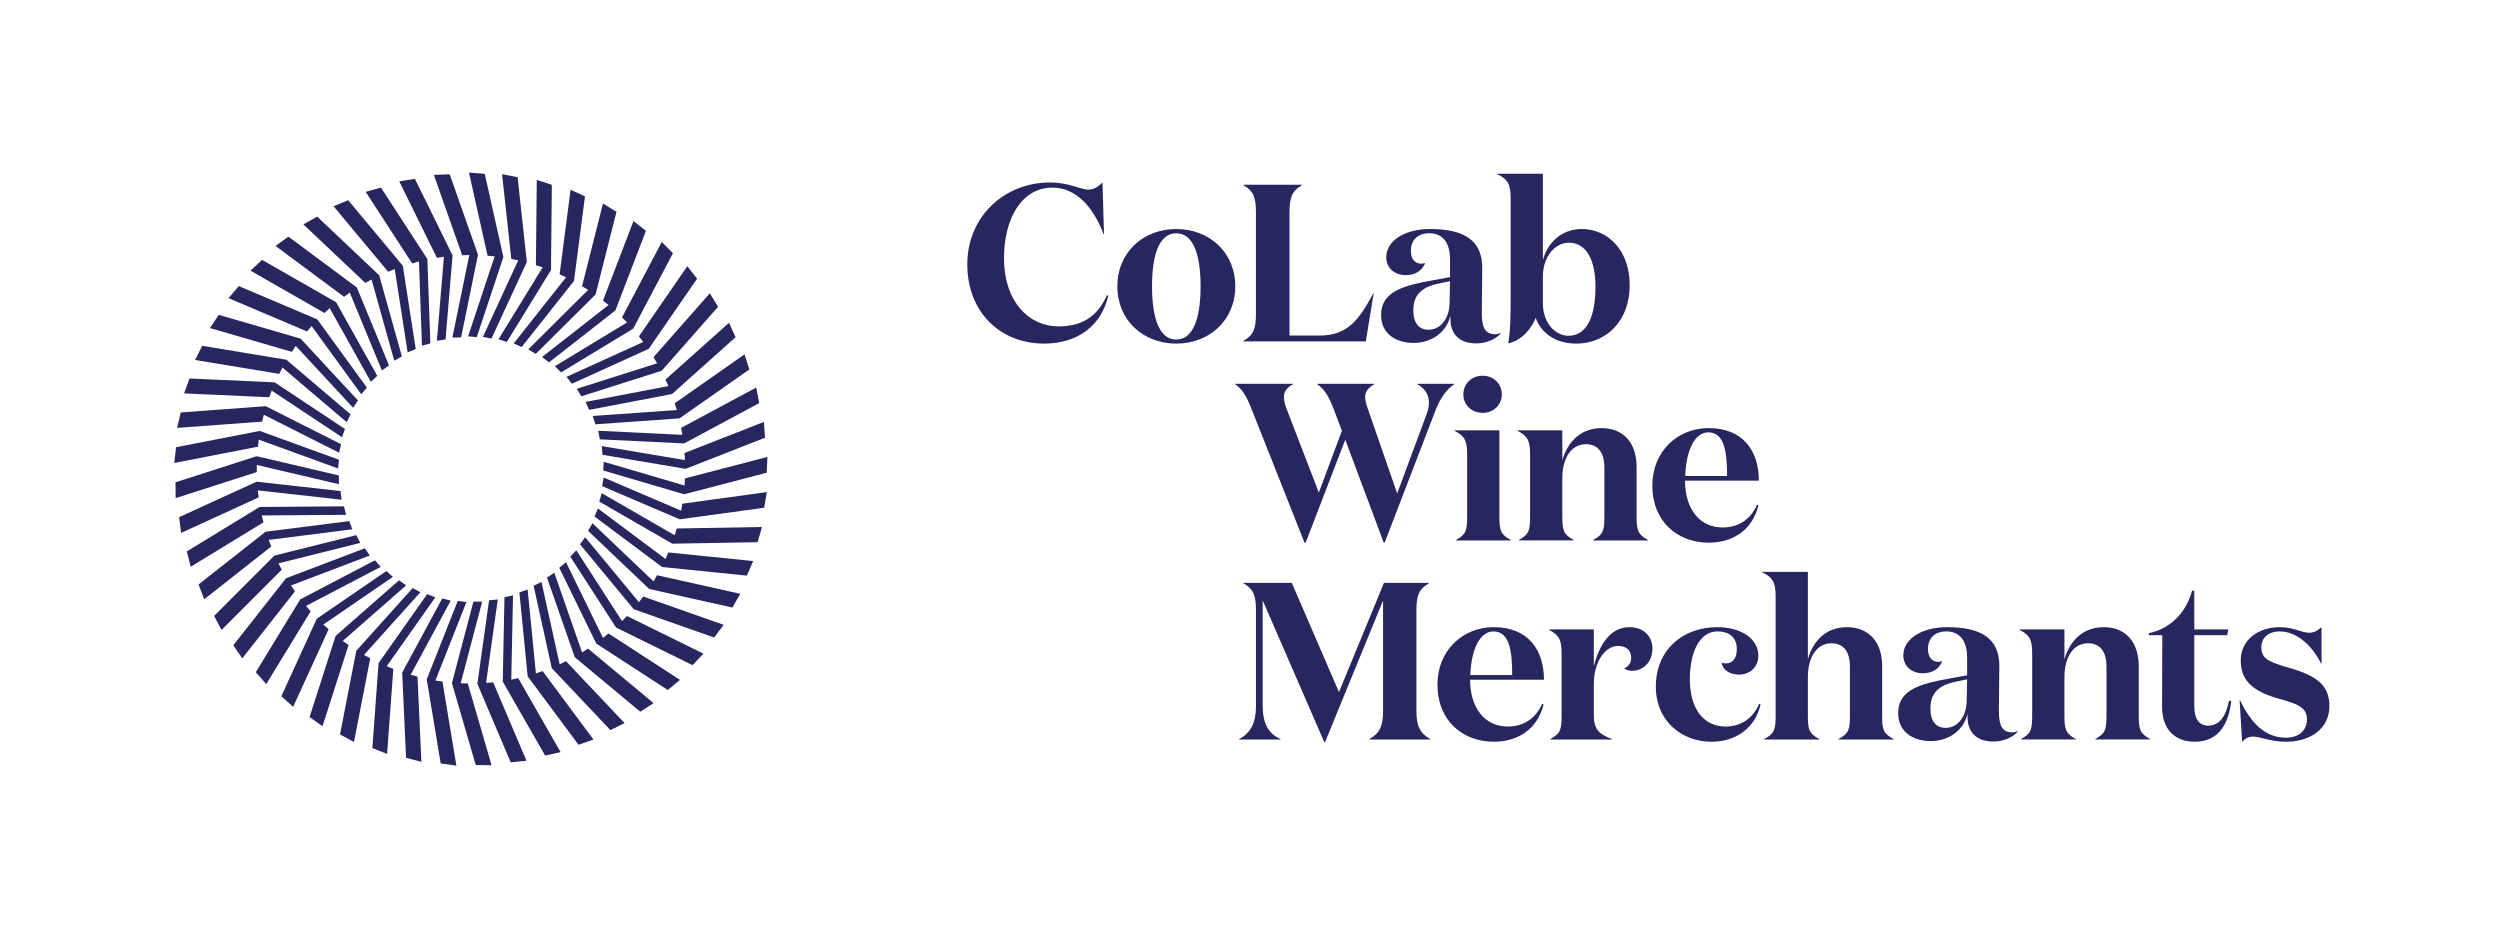
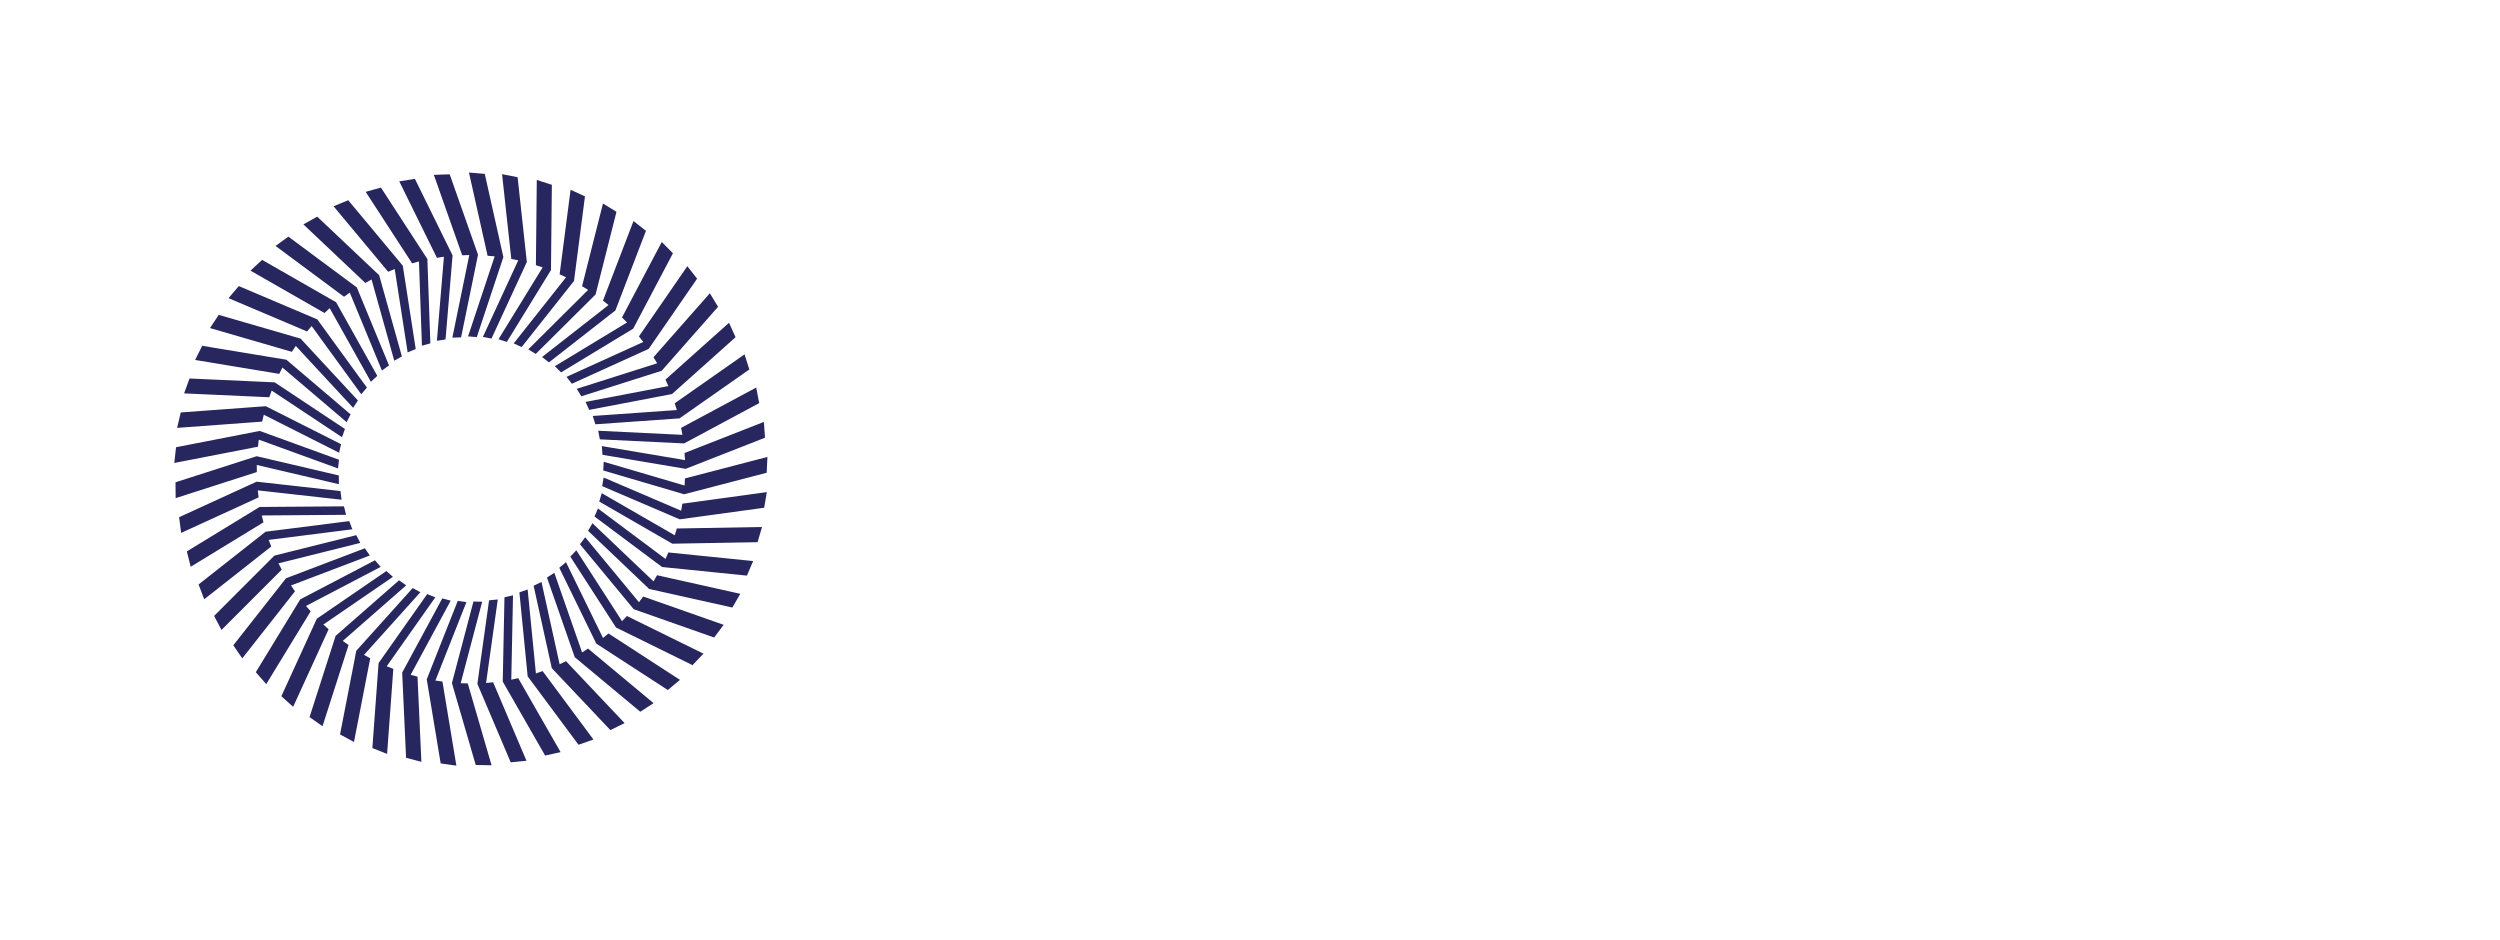
<svg xmlns="http://www.w3.org/2000/svg" version="1.1" id="Layer_1" x="0px" y="0px" viewBox="0 0 817.468 307.377" enable-background="new 0 0 817.468 307.377" xml:space="preserve">
  <g>
-     <path fill="#27265E" d="M722.116,237.273c-3.073,0-4.61-2.195-4.61-6.366V207.71h10.757l0.366-1.903h-11.123v-12.66h-0.731   c-1.976,7.318-7.172,12.44-14.123,13.904v0.658h4.39l-0.073,23.124c-0.073,7.903,4.391,11.708,10.757,11.708   c7.976,0,11.049-6.22,11.854-13.245l-0.731-0.219C727.897,234.346,725.555,237.273,722.116,237.273z M491.08,128.932   c0-3.439-2.708-6.074-6.293-6.074c-3.585,0-6.293,2.634-6.293,6.074c0,3.439,2.708,6.074,6.293,6.074   C488.373,135.006,491.08,132.371,491.08,128.932z M615.441,233.834v-16.026c0-7.61-4.098-12.733-11.562-12.733   c-6.22,0-10.904,3.878-12.733,10.537v-28.612h-14.928v0.146c3.44,1.61,4.391,3.293,4.391,7.903v38.784   c0,4.83-0.366,6.001-3.732,7.83v0.146h18.001v-0.146c-3.366-1.829-3.732-3-3.732-7.83v-12.221c0-7.245,3.22-11.269,7.757-11.269   c4.318,0,6.001,3.366,6.001,7.464v16.026c0,4.83-0.366,6.001-3.732,7.83v0.146h18.001v-0.146   C615.806,239.834,615.441,238.663,615.441,233.834z M468.577,91.646c-8.781,1.61-16.977,3.293-16.977,11.343   c0,6.22,4.903,9.147,10.684,9.147c6.147,0,10.903-3.878,11.927-8.854c0,0.512,0.146,2.195,0.146,2.488   c0.586,3.951,3.22,6.512,8.415,6.512c3.293,0,6.367-1.39,7.977-3.293v-0.146c-0.512,0.293-1.244,0.439-1.829,0.439   c-3.44,0-4.391-2.415-4.391-6.952c0-4.903,0.146-9.513,0.146-14.782c0-9.001-6-12.66-17.05-12.66   c-8.488,0-14.342,3.951-14.342,9.22c0,3.586,2.781,5.854,6.366,5.854c3,0,5.342-1.317,6.367-3.952   c-0.439,0.147-0.805,0.22-1.244,0.22c-2.122,0-3.439-1.537-3.439-4.244c0-3.147,1.903-5.708,6.073-5.708   c4.903,0,6.732,3.951,6.732,8.342v6.001L468.577,91.646z M473.992,99.037c-0.073,5.196-3,8.781-6.878,8.781   c-3.074,0-4.976-2.122-4.976-6.293c0-4.903,2.488-7.61,8.196-8.781l3.805-0.805L473.992,99.037z M493.964,64.863V96.11   c0,6.44,0,11.781-0.805,16.172c4.464-1.024,7.464-4.61,9.001-8.342c1.829,5.122,6.659,8.415,13.245,8.415   c9.659,0,17.489-7.245,17.489-19.099c0-11.342-7.025-18.367-15.733-18.367c-6.659,0-11.196,4.61-12.66,10.171V56.814h-14.928v0.146   C493.013,58.57,493.964,60.253,493.964,64.863z M504.501,90.475c0-6.806,4.171-11.123,8.489-11.123   c5.488,0,8.708,5.269,8.708,14.343c0,10.318-3.073,16.099-8.855,16.099c-4.244,0-8.342-4.171-8.342-10.611V90.475z M523.66,139.982   c-6.22,0-10.904,3.878-12.806,10.537v-9.806h-14.635v0.146c3.439,1.829,4.098,3.293,4.098,7.976v19.904   c0,4.83-0.366,6.001-3.659,7.83v0.146h17.928v-0.146c-3.293-1.829-3.732-3-3.732-7.83V156.52c0-7.245,3.22-11.269,7.757-11.269   c4.318,0,6.001,3.366,6.001,7.464v16.026c0,4.83-0.366,6.001-3.659,7.83v0.146h17.928v-0.146c-3.293-1.829-3.732-3-3.732-7.83   v-16.026C535.148,145.104,531.124,139.982,523.66,139.982z M449.168,95.963h-0.146c-4.756,8.854-8.488,13.757-17.636,13.757h-9.732   V69.473c0-4.83,0.731-7.025,4.098-8.928v-0.146h-19.172v0.146c3.366,1.903,4.098,4.098,4.098,8.928v33.076   c0,4.83-0.732,7.025-4.098,8.928v0.146h40.027L449.168,95.963z M558.735,177.448c8.195,0,14.416-4.464,16.245-12.221l-0.439-0.219   c-2.195,5.122-6.439,7.464-11.269,7.464c-7.464,0-12.294-6.001-12.294-15.294h24.148c0-9.806-5.195-17.196-16.465-17.196   c-9.952,0-18.367,7.464-18.367,18.806C540.294,170.643,548.637,177.448,558.735,177.448z M558.588,141.372   c5.269,0,6.147,6.366,6.147,14.269h-13.684C551.344,147.007,554.271,141.372,558.588,141.372z M748.358,218.32   c-7.025-1.976-8.928-3.22-8.928-6.659c0-3,2.196-5.196,6.001-5.196c5.415,0,10.537,4.391,13.537,10.537h0.146v-11.928   c-1.317,1.098-2.414,1.829-3.951,1.829c-2.561,0-5.196-1.829-9.732-1.829c-7.025,0-12.733,4.171-12.733,10.83   c0,6.439,3.586,10.025,12.294,12.513c5.854,1.61,9.367,2.781,9.367,6.732c0,3.951-3,6.074-6.878,6.074   c-6.586,0-11.269-4.464-15.001-12.221h-0.146l0.805,13.538c0.951-0.878,1.829-1.683,3.512-1.683c2.488,0,5.781,1.683,10.83,1.683   c7.976,0,14.196-4.244,14.196-11.635C761.677,224.321,757.944,221.028,748.358,218.32z M476.079,176.57v0.146h17.928v-0.146   c-3.293-1.829-3.732-3-3.732-7.83v-28.027H475.64v0.146c3.439,1.829,4.098,3.293,4.098,7.976v19.904   C479.738,173.57,479.372,174.741,476.079,176.57z M488.394,205.075c-9.952,0-18.367,7.464-18.367,18.806   c0,11.855,8.342,18.66,18.441,18.66c8.195,0,14.416-4.464,16.245-12.221l-0.439-0.219c-2.195,5.122-6.439,7.464-11.269,7.464   c-7.464,0-12.294-6.001-12.294-15.294h24.148C504.859,212.466,499.664,205.075,488.394,205.075z M480.784,220.735   c0.293-8.635,3.22-14.269,7.537-14.269c5.269,0,6.147,6.366,6.147,14.269H480.784z M532.865,205.075   c-6.513,0-9.952,6-11.709,12.733v-12.001h-14.635v0.146c3.439,1.829,4.098,3.293,4.098,7.976v19.904c0,4.83-0.366,6.001-3.659,7.83   v0.146h20.124v-0.146c-4.025-1.537-5.928-3-5.928-7.83v-10.172c0-7.318,3.732-12.44,7.903-12.44c2.781,0,4.317,1.464,4.317,3.878   c0,1.61-0.878,2.927-2.268,3.439c0.439,0.439,1.39,0.805,2.561,0.805c3.293,0,6.659-2.488,6.659-7.318   C540.329,208.002,537.328,205.075,532.865,205.075z M564.193,237.566c-6.878,0-11.635-5.488-11.635-15.44   c0-8.928,3.22-15.66,9-15.66c4.391,0,6.366,2.415,6.366,5.781c0,2.708-1.171,4.683-3.586,4.683c-0.366,0-0.951-0.073-1.39-0.293   c0.146,2.049,2.341,3.952,5.635,3.952c3.366,0,6.366-2.195,6.366-6.22c0-5.488-5.561-9.293-13.465-9.293   c-11.05,0-20.05,7.244-20.05,19.465c0,11.415,8.708,18.002,18.148,18.002c8.05,0,14.343-4.464,16.099-12.221l-0.439-0.219   C573.048,235.224,568.95,237.566,564.193,237.566z M653.611,232.517c0-4.903,0.146-9.513,0.146-14.782c0-9.001-6-12.66-17.05-12.66   c-8.488,0-14.342,3.951-14.342,9.22c0,3.586,2.781,5.854,6.367,5.854c3,0,5.341-1.317,6.366-3.952   c-0.439,0.147-0.805,0.22-1.244,0.22c-2.122,0-3.439-1.537-3.439-4.244c0-3.147,1.903-5.708,6.073-5.708   c4.903,0,6.732,3.951,6.732,8.342v6.001l-5.561,1.024c-8.781,1.61-16.977,3.293-16.977,11.343c0,6.22,4.903,9.147,10.684,9.147   c6.147,0,10.903-3.878,11.927-8.854c0,0.512,0.146,2.195,0.146,2.488c0.586,3.952,3.22,6.513,8.415,6.513   c3.293,0,6.367-1.39,7.977-3.293v-0.146c-0.513,0.293-1.244,0.439-1.829,0.439C654.562,239.468,653.611,237.054,653.611,232.517z    M643.074,229.224c-0.073,5.196-3,8.781-6.878,8.781c-3.074,0-4.976-2.122-4.976-6.293c0-4.903,2.488-7.61,8.196-8.781l3.805-0.805   L643.074,229.224z M699.335,233.834v-16.026c0-7.61-4.025-12.733-11.489-12.733c-6.22,0-10.904,3.878-12.806,10.537v-9.806h-14.635   v0.146c3.439,1.829,4.098,3.293,4.098,7.976v19.904c0,4.83-0.366,6.001-3.659,7.83v0.146h17.928v-0.146   c-3.293-1.829-3.732-3-3.732-7.83v-12.221c0-7.245,3.22-11.269,7.757-11.269c4.318,0,6.001,3.366,6.001,7.464v16.026   c0,4.83-0.366,6.001-3.659,7.83v0.146h17.928v-0.146C699.774,239.834,699.335,238.663,699.335,233.834z M475.519,125.639v-0.146   h-12.074v0.146c2.561,1.39,3.805,3.512,3.805,6.001c0,1.024-0.219,2.195-0.585,3.293l-9.806,26.417l-9.513-27.441   c-0.586-1.61-0.951-2.927-0.951-4.171c0-1.829,1.171-3.074,3-4.098v-0.146h-18.66v0.146c2.269,1.61,3.513,3.439,5.342,8.049   l2.708,7.171l-7.537,20.197l-10.464-27.149c-0.659-1.61-0.951-2.927-0.951-4.171c0-1.829,1.098-3.074,3-4.098v-0.146h-18.953v0.146   c2.268,1.61,3.512,3.439,5.341,8.049l17.343,43.76h0.366l12.952-33.661l12.587,33.661h0.293l16.538-43.028   C470.982,130.029,473.031,127.322,475.519,125.639z M346.078,106.72c-9.659,0-17.782-8.123-17.782-22.246   c0-12.952,5.708-23.124,15.879-23.124c7.61,0,13.318,6.293,16.684,15.221h0.146l-0.512-16.904   c-1.318,1.244-2.561,2.342-4.757,2.342c-2.341,0-6.073-2.342-12.44-2.342c-14.855,0-27.002,11.123-27.002,26.783   c0,15.587,10.757,25.905,25.1,25.905c11.196,0,18.806-6.074,21.002-15.66l-0.439-0.146   C358.518,104.159,353.104,106.72,346.078,106.72z M384.601,74.888c-10.757,0-19.245,7.61-19.245,18.733   c0,11.123,8.488,18.733,19.245,18.733c10.83,0,19.319-7.611,19.319-18.733C403.92,82.499,395.432,74.888,384.601,74.888z    M384.601,111.038c-5.342,0-7.903-6.659-7.903-17.416s2.561-17.343,7.903-17.343c5.415,0,7.977,6.586,7.977,17.343   S390.017,111.038,384.601,111.038z M463.152,232.59v-32.93c0-4.83,0.732-7.025,4.098-8.928v-0.146h-14.708l-14.709,35.71   l-15.441-35.71h-15.806v0.146c3.366,1.903,4.098,4.098,4.098,8.928v31.32c0,5.488-1.829,8.781-5.488,10.684v0.146h13.538v-0.146   c-4.025-1.756-5.855-5.196-5.855-10.977v-34.393l20.124,46.321h0.293l18.953-46.248v36.222c0,4.83-1.098,7.172-4.463,9.074v0.146   h19.904v-0.146C464.323,239.761,463.152,237.42,463.152,232.59z" />
    <path fill="#27265E" d="M103.748,104.432L78.081,93.543l-3.353,3.95l25.667,10.889l1.502-1.769l16.219,22.304l1.853-2.178   L103.748,104.432z M98.298,110.726l-26.776-7.773l-2.862,4.319l26.776,7.773l1.282-1.934l18.745,20.226l1.582-2.382L98.298,110.726   z M93.632,117.622l-27.508-4.548l-2.33,4.627l27.508,4.548l1.044-2.073l21.009,17.864l1.289-2.552L93.632,117.622z    M111.524,145.246l-24.623-12.425l-27.806,2.048l-1.177,5.045l27.806-2.048l0.527-2.26l24.62,12.424L111.524,145.246z    M110.852,150.332l-25.921-9.422l-27.368,5.326l-0.571,5.149l27.368-5.325l0.256-2.306l25.918,9.421L110.852,150.332z    M109.905,98.827L85.708,84.975L81.911,88.5l24.197,13.851l1.701-1.579l13.464,24.067l2.098-1.943L109.905,98.827z M89.815,125.021   l-27.853-1.259l-1.766,4.871l27.853,1.259l0.791-2.182l22.976,15.251l0.978-2.687L89.815,125.021z M139.747,84.712l-15.19-23.38   l-4.988,1.399l15.19,23.38l2.234-0.627l0.974,27.56l2.754-0.769L139.747,84.712z M147.985,83.508L135.67,58.494l-5.119,0.799   l12.315,25.014l2.293-0.358l-2.296,27.481l2.826-0.438L147.985,83.508z M131.709,86.883l-17.851-21.417l-4.787,1.98l17.851,21.417   l2.144-0.887l4.23,27.251l2.644-1.09L131.709,86.883z M123.984,89.99l-20.262-19.153l-4.519,2.533l20.262,19.153l2.024-1.135   l7.427,26.558l2.496-1.395L123.984,89.99z M116.682,93.99L94.295,77.371l-4.188,3.05l22.387,16.619l1.876-1.366l10.519,25.492   l2.313-1.681L116.682,93.99z M131.508,219.939l1.27,27.852l5.011,1.317l-1.27-27.852l-2.244-0.59l13.106-24.264l-2.765-0.73   L131.508,219.939z M116.503,212.787l-5.314,27.37l4.56,2.459l5.314-27.37l-2.043-1.101l18.444-20.501l-2.515-1.36L116.503,212.787z    M103.6,202.306l-11.601,25.353l3.854,3.462l11.601-25.353l-1.726-1.551l22.748-15.59l-2.125-1.913L103.6,202.306z M109.74,207.93   l-8.518,26.548l4.237,2.981l8.518-26.548l-1.898-1.335l20.742-18.173l-2.337-1.648L109.74,207.93z M123.793,216.809l-2.036,27.807   l4.819,1.901l2.036-27.807l-2.159-0.852l15.887-22.541l-2.659-1.052L123.793,216.809z M156.308,83.288l-9.266-26.296l-5.177,0.187   l9.266,26.296l2.319-0.084l-5.534,27.016l2.858-0.1L156.308,83.288z M139.539,222.134l4.559,27.506l5.131,0.715l-4.559-27.506   l-2.298-0.32l10.141-25.645l-2.832-0.398L139.539,222.134z M89.729,181.675l-19.711,19.719l2.406,4.588l19.711-19.719l-1.078-2.055   l26.755-6.683l-1.325-2.534L89.729,181.675z M86.839,173.866l-21.907,17.246l1.846,4.841l21.907-17.246l-0.827-2.168l27.358-3.468   l-1.016-2.673L86.839,173.866z M84.893,165.771l-23.795,14.531l1.26,5.025l23.795-14.531l-0.564-2.251l27.576-0.204l-0.692-2.774   L84.893,165.771z M98.169,195.995l-14.522,23.801l3.417,3.894l14.522-23.801l-1.531-1.744l24.434-12.787l-1.884-2.151   L98.169,195.995z M83.92,157.502l-25.348,11.612l0.656,5.139l25.348-11.611l-0.294-2.302l27.407,3.062l-0.359-2.837L83.92,157.502z    M83.933,149.176l-26.545,8.529l0.043,5.181l26.545-8.529l-0.019-2.32l26.851,6.286l-0.02-2.859L83.933,149.176z M93.524,189.086   L76.286,211l2.932,4.271l17.238-21.914l-1.313-1.913l25.776-9.804l-1.616-2.359L93.524,189.086z M207.044,107.473l12.998-24.666   l-3.655-3.672l-12.998,24.666l1.637,1.645l-23.582,14.296l2.015,2.029L207.044,107.473z M207.225,199.206l26.3,9.256l3.098-4.152   l-26.3-9.256l-1.388,1.86l-17.587-21.241l-1.713,2.29L207.225,199.206z M201.432,205.187l25.019,12.305l3.568-3.756L205,201.431   l-1.598,1.683l-14.948-23.174l-1.972,2.071L201.432,205.187z M212.269,192.582l27.211,6.077l2.585-4.49l-27.211-6.077l-1.158,2.011   l-19.978-19.009l-1.429,2.477L212.269,192.582z M195.947,164.002l23.891,13.78l27.877-0.492l1.457-4.972l-27.877,0.492   l-0.652,2.227l-23.888-13.779L195.947,164.002z M216.493,185.407l27.739,2.812l2.035-4.764l-27.739-2.812l-0.912,2.134   l-22.089-16.51l-1.126,2.628L216.493,185.407z M194.972,210.439l23.386,15.18l3.988-3.307l-23.386-15.181l-1.786,1.481   l-12.099-24.781l-2.203,1.823L194.972,210.439z M180.421,218.476l19.161,20.254l4.654-2.277l-19.161-20.254l-2.084,1.02   l-5.933-26.931l-2.57,1.254L180.421,218.476z M164.599,84.055l-6.088-27.209l-5.163-0.427l6.088,27.209l2.313,0.191l-8.694,26.171   l2.849,0.239L164.599,84.055z M187.936,214.89l21.424,17.843l4.351-2.812l-21.424-17.843l-1.949,1.259l-9.08-26.039l-2.403,1.549   L187.936,214.89z M164.389,222.866l13.861,24.191l5.059-1.119l-13.861-24.191l-2.266,0.501l0.566-27.571l-2.793,0.614   L164.389,222.866z M155.558,250.136l5.18,0.102l-7.784-26.773l-2.32-0.046l7.033-26.665l-2.859-0.06l-7.034,26.668L155.558,250.136   z M172.536,221.147l16.628,22.38l4.891-1.71l-16.628-22.38l-2.191,0.766l-2.703-27.444l-2.7,0.941L172.536,221.147z    M196.902,158.961l25.355,10.854l27.622-3.79l0.858-5.109l-27.623,3.789l-0.384,2.289l-25.352-10.853L196.902,158.961z    M156.096,223.608l10.899,25.663l5.155-0.512l-10.899-25.663l-2.309,0.229l3.827-27.31l-2.846,0.279L156.096,223.608z    M223.715,161.618l26.979-7.033l0.247-5.175l-26.979,7.033l-0.11,2.318l-26.458-7.775l-0.139,2.856L223.715,161.618z    M187.692,91.866l3.585-27.65l-4.706-2.167l-3.585,27.65l2.108,0.971l-17.12,21.619l2.596,1.199L187.692,91.866z M201.227,101.516   l9.986-26.031l-4.064-3.213l-9.987,26.031l1.82,1.439l-21.724,16.987l2.241,1.776L201.227,101.516z M194.746,96.289l6.834-27.031   l-4.416-2.709L190.33,93.58l1.978,1.214l-19.56,19.44l2.436,1.498L194.746,96.289z M172.268,85.67l-3.017-27.718l-5.083-1   l3.017,27.718l2.277,0.448l-11.557,25.039l2.805,0.555L172.268,85.67z M180.164,88.31l0.286-27.88l-4.929-1.595l-0.286,27.88   l2.208,0.714l-14.44,23.494l2.72,0.883L180.164,88.31z M212.114,114.078l15.827-22.953l-3.195-4.079l-15.827,22.953l1.431,1.827   l-25.109,11.403l1.761,2.253L212.114,114.078z M223.682,144.996l24.569-13.18l-0.977-5.088l-24.569,13.18l0.438,2.279   l-27.545-1.336l0.536,2.809L223.682,144.996z M224.192,153.306l25.957-10.179l-0.368-5.168l-25.957,10.178l0.165,2.315   l-27.193-4.588l0.2,2.852L224.192,153.306z M222.191,136.804l22.836-15.997l-1.573-4.936l-22.836,15.997l0.704,2.211l-27.509,1.935   l0.865,2.726L222.191,136.804z M219.741,128.847l20.781-18.588l-2.146-4.715l-20.781,18.588l0.961,2.112l-27.086,5.179l1.182,2.604   L219.741,128.847z M216.366,121.236l18.434-20.918l-2.689-4.428l-18.434,20.918l1.205,1.983l-26.283,8.349l1.482,2.446   L216.366,121.236z" />
  </g>
</svg>